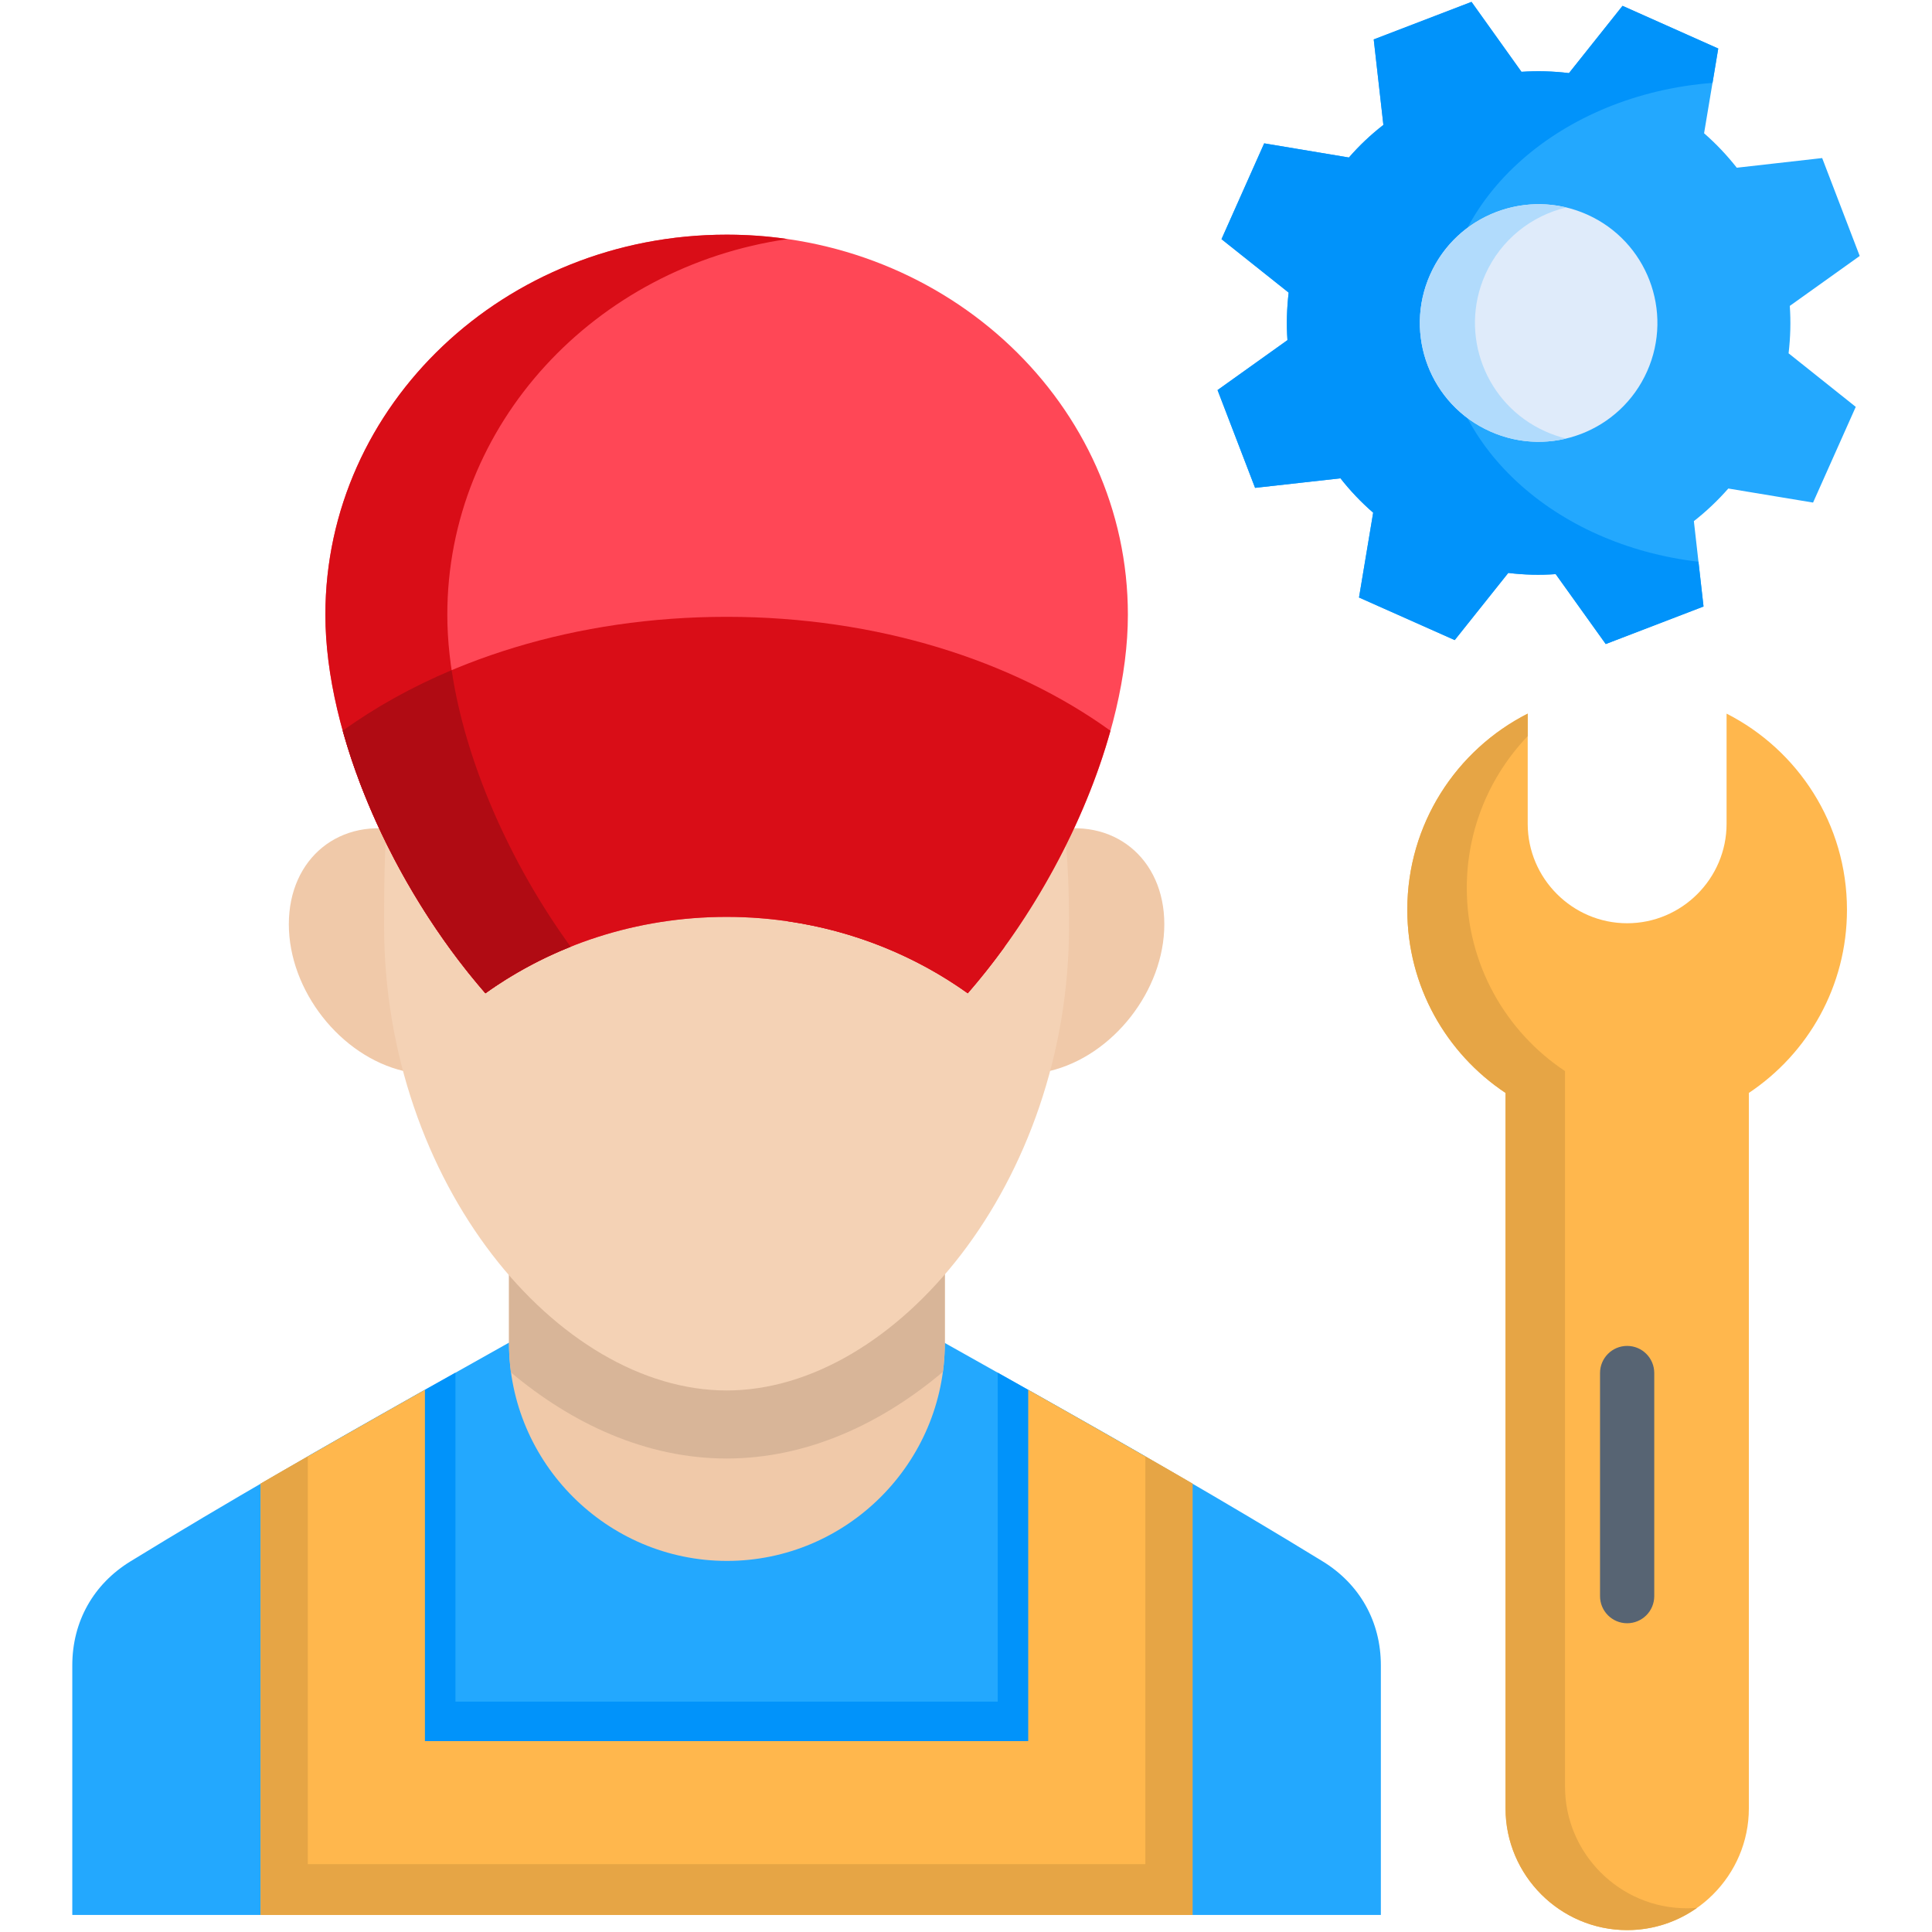
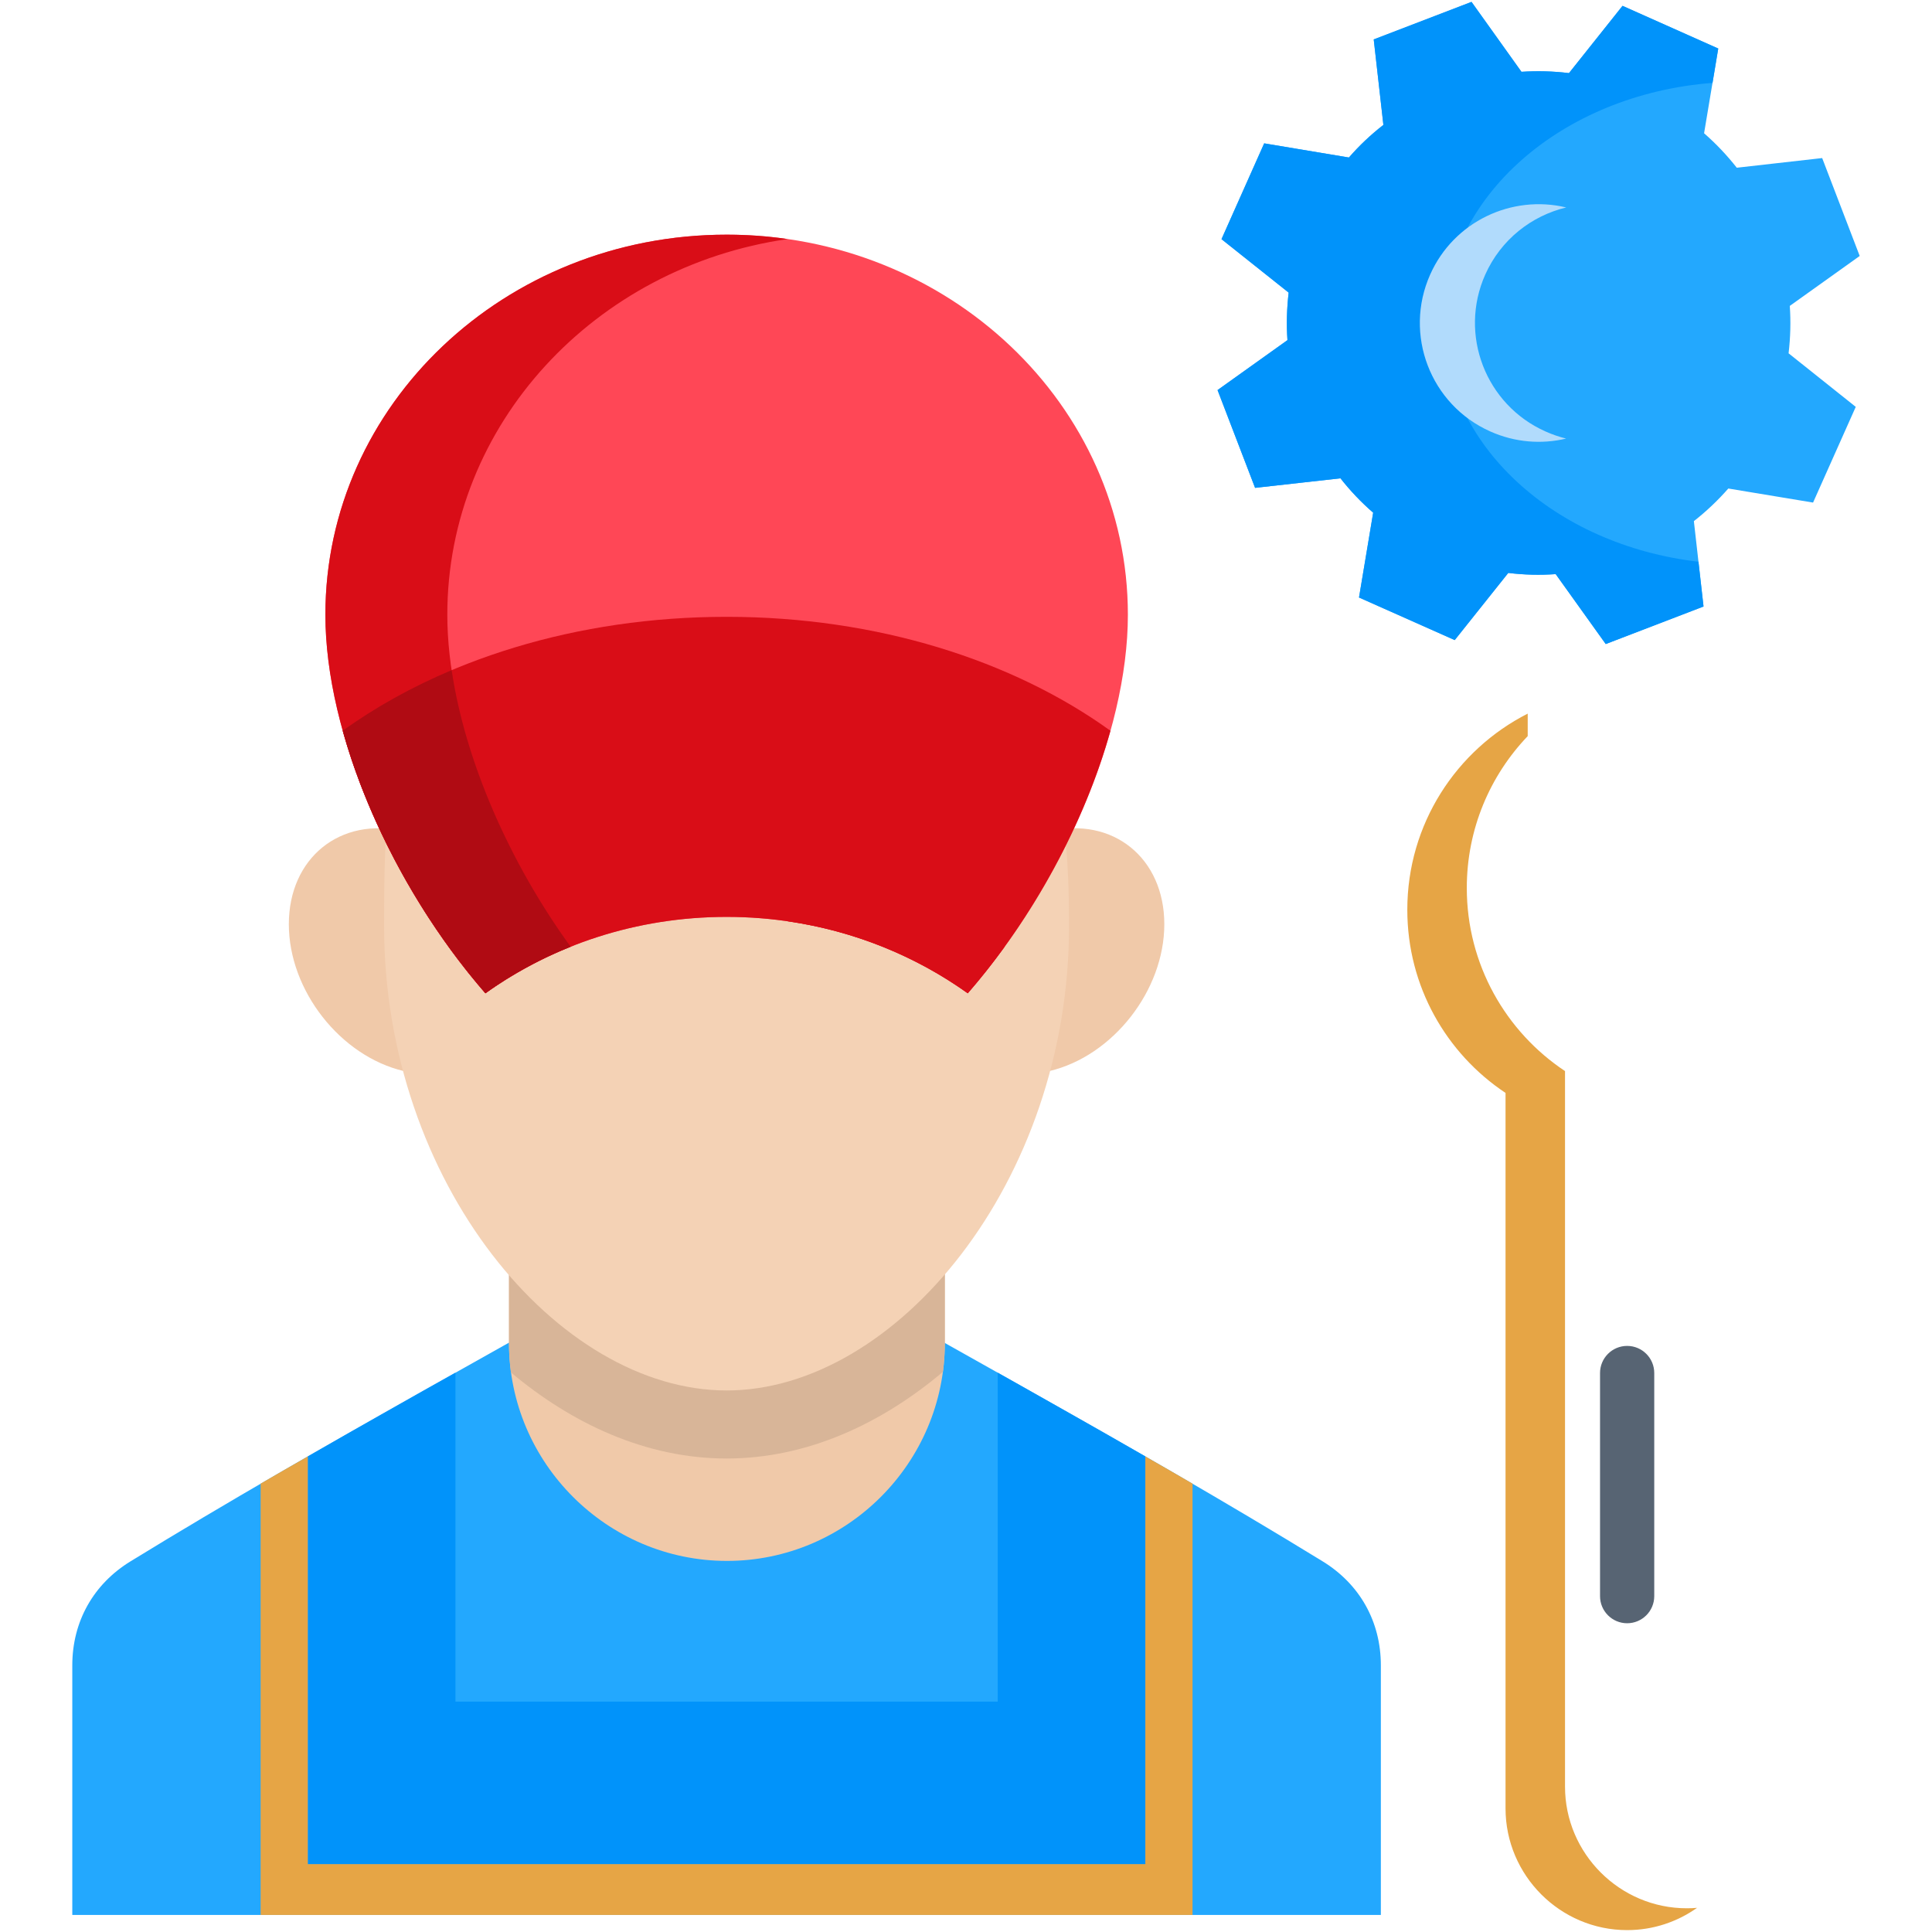
<svg xmlns="http://www.w3.org/2000/svg" id="Layer_1" enable-background="new 0 0 512 512" viewBox="0 0 512 512">
  <g>
    <g>
      <path clip-rule="evenodd" d="m192.565 323.173c51.248 29.58 107.179 59.45 157.904 90.572 9.889 6.05 15.473 15.997 15.473 27.602v66.14h-346.784v-66.14c0-11.605 5.584-21.552 15.473-27.602 50.725-31.122 106.685-60.993 157.934-90.572z" fill="#23a8fe" fill-rule="evenodd" />
    </g>
    <g>
      <path clip-rule="evenodd" d="m264.406 363.776c13.088 7.359 26.177 14.746 39.12 22.192v108.052c-73.993 0-147.957 0-221.95 0v-108.052c12.943-7.446 26.031-14.863 39.12-22.192v87.169h143.711v-87.169z" fill="#0193fa" fill-rule="evenodd" />
    </g>
    <g>
      <path clip-rule="evenodd" d="m134.889 274.135h115.498v81.759c0 31.79-25.973 57.763-57.734 57.763-31.761 0-57.763-25.973-57.763-57.763v-81.759z" fill="#f0c9a9" fill-rule="evenodd" />
    </g>
    <g>
      <path clip-rule="evenodd" d="m134.889 274.135h115.498v81.759c0 2.589-.175 5.148-.494 7.649-16.142 13.641-35.862 22.977-57.327 22.977-21.407 0-41.039-9.278-57.153-22.803-.349-2.559-.524-5.177-.524-7.824z" fill="#d8b598" fill-rule="evenodd" />
    </g>
    <g>
      <path clip-rule="evenodd" d="m107.025 220.298c16.84 3.956 30.481 21.378 30.481 38.945 0 17.538-13.641 28.562-30.481 24.606s-30.481-21.378-30.481-38.916c0-17.568 13.64-28.591 30.481-24.635z" fill="#f0c9a9" fill-rule="evenodd" />
    </g>
    <g>
      <path clip-rule="evenodd" d="m278.076 220.298c-16.84 3.956-30.481 21.378-30.481 38.945 0 17.538 13.641 28.562 30.481 24.606s30.481-21.378 30.481-38.916c0-17.568-13.641-28.591-30.481-24.635z" fill="#f0c9a9" fill-rule="evenodd" />
    </g>
    <g>
      <path clip-rule="evenodd" d="m283.311 245.427c0 67.972-46.042 123.06-90.746 123.06-44.733 0-90.775-55.088-90.775-123.06 0-24.955-.407-107.848 45.489-80.392 28.765 17.219 55.64 23.094 83.475 14.136 48.863-15.735 52.557 33.186 52.557 66.256z" fill="#f4d2b5" fill-rule="evenodd" />
    </g>
    <g>
-       <path clip-rule="evenodd" d="m69.069 507.486v-114.305c14.368-8.347 28.94-16.637 43.541-24.868v93.102h159.882v-93.102c14.601 8.231 29.173 16.521 43.541 24.868v114.305c-82.312 0-164.653 0-246.964 0z" fill="#ffb74d" fill-rule="evenodd" />
-     </g>
+       </g>
    <g>
      <path clip-rule="evenodd" d="m192.565 62.19c58.723 0 106.336 45.082 106.336 100.723 0 31.732-17.597 71.783-42.436 100.315-17.8-12.71-39.934-20.243-63.9-20.243-23.995 0-46.129 7.533-63.929 20.243-24.839-28.533-42.406-68.583-42.406-100.315-.001-55.641 47.583-100.723 106.335-100.723z" fill="#ff4756" fill-rule="evenodd" />
    </g>
    <g>
-       <path clip-rule="evenodd" d="m463.465 289.637v189.607c0 17.742-14.513 32.256-32.255 32.256-17.742 0-32.227-14.514-32.227-32.256v-189.607c-15.706-10.442-26.031-28.271-26.031-48.543 0-22.687 12.972-42.348 31.907-51.976v29.202c0 14.484 11.867 26.351 26.351 26.351 14.513 0 26.351-11.867 26.351-26.351v-29.202c18.934 9.627 31.906 29.289 31.906 51.976.001 20.272-10.325 38.101-26.002 48.543z" fill="#ffb74d" fill-rule="evenodd" />
-     </g>
+       </g>
    <g>
      <path clip-rule="evenodd" d="m451.599 35.315c3.199 2.792 6.079 5.846 8.667 9.133l22.628-2.559 9.947 25.944-18.528 13.234c.291 4.159.175 8.348-.32 12.565l17.8 14.194-11.314 25.362-22.454-3.723c-2.792 3.17-5.846 6.079-9.133 8.638l2.559 22.628-25.915 9.947-13.263-18.527c-4.159.291-8.348.204-12.565-.32l-14.194 17.8-25.363-11.285 3.752-22.483c-3.199-2.763-6.108-5.846-8.667-9.104l-22.628 2.53-9.947-25.915 18.527-13.234c-.291-4.159-.174-8.377.32-12.594l-17.8-14.165 11.314-25.391 22.454 3.752c2.763-3.199 5.846-6.079 9.133-8.638l-2.559-22.657 25.917-9.947 13.234 18.527c4.159-.262 8.376-.174 12.594.349l14.194-17.829 25.363 11.314z" fill="#23a8fe" fill-rule="evenodd" />
    </g>
    <g>
      <path d="m431.21 430.178c-3.967 0-7.184-3.216-7.184-7.184v-59.13c0-3.968 3.216-7.184 7.184-7.184 3.967 0 7.184 3.216 7.184 7.184v59.13c0 3.967-3.217 7.184-7.184 7.184z" fill="#576473" />
    </g>
    <g>
      <path clip-rule="evenodd" d="m192.565 62.19c5.468 0 10.878.378 16.143 1.163-51.045 7.359-90.165 49.125-90.165 99.559 0 27.398 13.088 60.963 32.663 87.983-8.086 3.228-15.648 7.388-22.57 12.332-24.839-28.533-42.406-68.583-42.406-100.315-.001-55.64 47.583-100.722 106.335-100.722zm73.673 188.706c-3.112 4.305-6.37 8.406-9.773 12.332-13.728-9.802-30.016-16.52-47.758-19.08 5.264-.756 10.674-1.163 16.171-1.163 14.66-.001 28.65 2.821 41.36 7.911z" fill="#d90d17" fill-rule="evenodd" />
    </g>
    <g>
      <path clip-rule="evenodd" d="m294.276 193.656c-6.777 24.315-20.534 49.707-37.811 69.572-17.8-12.71-39.934-20.243-63.9-20.243-23.995 0-46.129 7.533-63.929 20.243-17.277-19.865-31.034-45.257-37.811-69.572 25.857-18.644 61.864-30.191 101.74-30.191 39.847 0 75.854 11.547 101.711 30.191z" fill="#d90d17" fill-rule="evenodd" />
    </g>
    <g>
      <path clip-rule="evenodd" d="m150.42 251.215-.175.087c-.262.087-.494.204-.756.291l-.175.087c-.262.116-.553.233-.814.349l-.175.058c-.262.116-.494.233-.756.349l-.233.087c-.233.116-.494.233-.727.349l-.175.058c-.262.116-.494.233-.727.349l-.262.116c-.262.116-.495.233-.756.349l-.116.058c-.291.145-.553.262-.843.407l-.116.058c-.262.145-.553.262-.814.407l-.029.029-.087.029c-.262.145-.524.262-.785.407l-.146.058c-.262.145-.553.291-.814.436l-.029.029c-.291.145-.553.291-.843.436l-.146.087c-.262.145-.524.291-.785.436h-.058l-.029.029c-.262.145-.524.291-.785.436l-.145.087c-.262.145-.524.291-.785.465l-.087.029c-.553.32-1.105.669-1.658.989l-.174.087c-.233.174-.494.32-.756.465l-.029.029h-.029c-.262.174-.553.349-.814.524l-.058.029c-.262.175-.524.349-.785.524l-.058.029c-.291.175-.553.349-.843.553h-.029c-.262.175-.553.378-.843.553v.029c-.291.174-.553.349-.843.553l-.058.029c-.233.174-.494.349-.727.524l-.116.087c-.262.175-.524.349-.785.553-.349-.407-.698-.814-1.047-1.222l-.233-.291c-.32-.349-.611-.727-.931-1.076l-.116-.174c-.349-.407-.698-.814-1.047-1.251l-.203-.262c-.291-.349-.582-.698-.873-1.047l-.174-.233c-.349-.436-.669-.844-1.018-1.28l-.175-.233c-.262-.349-.524-.698-.785-1.047l-.32-.378c-.291-.407-.611-.814-.931-1.222l-.116-.174c-.291-.378-.582-.785-.873-1.163l-.233-.32c-.291-.378-.553-.756-.843-1.134l-.116-.204c-.32-.436-.611-.873-.931-1.28l-.262-.378c-.232-.349-.494-.698-.727-1.047l-.204-.32c-.32-.436-.611-.844-.902-1.28l-.233-.378c-.233-.32-.465-.669-.669-.989l-.291-.436c-.291-.407-.553-.843-.843-1.28l-.204-.32c-.232-.349-.465-.698-.698-1.047l-.262-.436c-.233-.378-.465-.756-.698-1.134l-.291-.465c-.233-.349-.436-.698-.669-1.076l-.32-.524c-.175-.291-.349-.582-.524-.873l-.32-.524c-.233-.407-.465-.814-.727-1.222l-.349-.64-.436-.727-.378-.64c-.204-.407-.436-.785-.669-1.193l-.378-.669-.378-.727-.378-.669-.407-.756c-.203-.378-.407-.756-.611-1.134l-.349-.669-.378-.756-.32-.611c-.232-.465-.465-.902-.698-1.367l-.262-.524c-.146-.291-.291-.553-.436-.843l-.262-.553c-.116-.262-.262-.524-.378-.785-.204-.378-.378-.756-.553-1.134-.146-.291-.262-.582-.407-.873l-.233-.494c-.145-.291-.291-.582-.407-.873l-.087-.204c-.32-.64-.582-1.28-.873-1.92l-.116-.291c-.175-.32-.32-.669-.465-.989l-.087-.233c-.291-.64-.553-1.28-.814-1.92l-.116-.233c-.146-.349-.262-.669-.407-1.018l-.087-.233c-.465-1.076-.873-2.152-1.309-3.229l-.058-.145c-.407-1.076-.814-2.152-1.193-3.258l-.087-.174c-.407-1.105-.785-2.21-1.163-3.316l-.029-.087c-.494-1.512-.989-3.025-1.454-4.566-.349-1.134-.669-2.269-.989-3.403 8.58-6.195 18.266-11.576 28.853-16.055 3.577 24.112 15.328 50.957 31.528 73.295-.269.124-.531.211-.793.327z" fill="#b00b13" fill-rule="evenodd" />
    </g>
    <g>
      <path clip-rule="evenodd" d="m69.069 507.486v-114.305c4.159-2.414 8.318-4.828 12.507-7.213v108.052h221.95v-108.052c4.188 2.385 8.347 4.799 12.507 7.213v114.305c-82.312 0-164.653 0-246.964 0z" fill="#e6a545" fill-rule="evenodd" />
    </g>
    <g>
      <path clip-rule="evenodd" d="m449.737 505.596c-5.264 3.723-11.634 5.904-18.527 5.904-17.742 0-32.227-14.514-32.227-32.256v-189.607c-15.706-10.442-26.031-28.271-26.031-48.543 0-22.687 12.972-42.348 31.907-51.976v5.963c-10.005 10.471-16.142 24.635-16.142 40.254 0 20.243 10.354 38.102 26.031 48.514v189.636c0 17.713 14.514 32.227 32.256 32.227.901 0 1.832-.029 2.733-.116z" fill="#e6a545" fill-rule="evenodd" />
    </g>
    <g>
      <path clip-rule="evenodd" d="m450.115 148.864 1.338 11.867-25.915 9.947-13.263-18.527c-4.159.291-8.348.204-12.565-.32l-14.194 17.8-25.363-11.285 3.752-22.483c-3.199-2.763-6.108-5.846-8.667-9.104l-22.628 2.53-9.947-25.915 18.527-13.234c-.291-4.159-.174-8.377.32-12.594l-17.8-14.165 11.314-25.391 22.454 3.752c2.763-3.199 5.846-6.079 9.133-8.638l-2.559-22.657 25.915-9.947 13.234 18.527c4.159-.262 8.376-.174 12.594.349l14.194-17.829 25.363 11.314-1.513 9.104c-40.021 3.083-71.317 30.394-71.317 63.639-.001 32.197 29.375 58.839 67.593 63.26z" fill="#0193fa" fill-rule="evenodd" />
    </g>
    <g>
-       <path clip-rule="evenodd" d="m420.565 56.838c15.88 7.068 23.006 25.682 15.939 41.563-7.068 15.881-25.682 23.035-41.563 15.939-15.88-7.068-23.006-25.682-15.939-41.563 7.068-15.881 25.682-23.006 41.563-15.939z" fill="#dfebfa" fill-rule="evenodd" />
-     </g>
+       </g>
    <g>
      <path clip-rule="evenodd" d="m415.038 116.23c-6.486 1.541-13.525 1.047-20.098-1.891-15.88-7.068-23.006-25.682-15.939-41.563 6.253-14.077 21.61-21.261 36.066-17.8-9.191 2.21-17.306 8.493-21.465 17.8-7.068 15.881.087 34.495 15.968 41.563 1.804.815 3.636 1.426 5.468 1.891z" fill="#b1dbfc" fill-rule="evenodd" />
    </g>
  </g>
</svg>